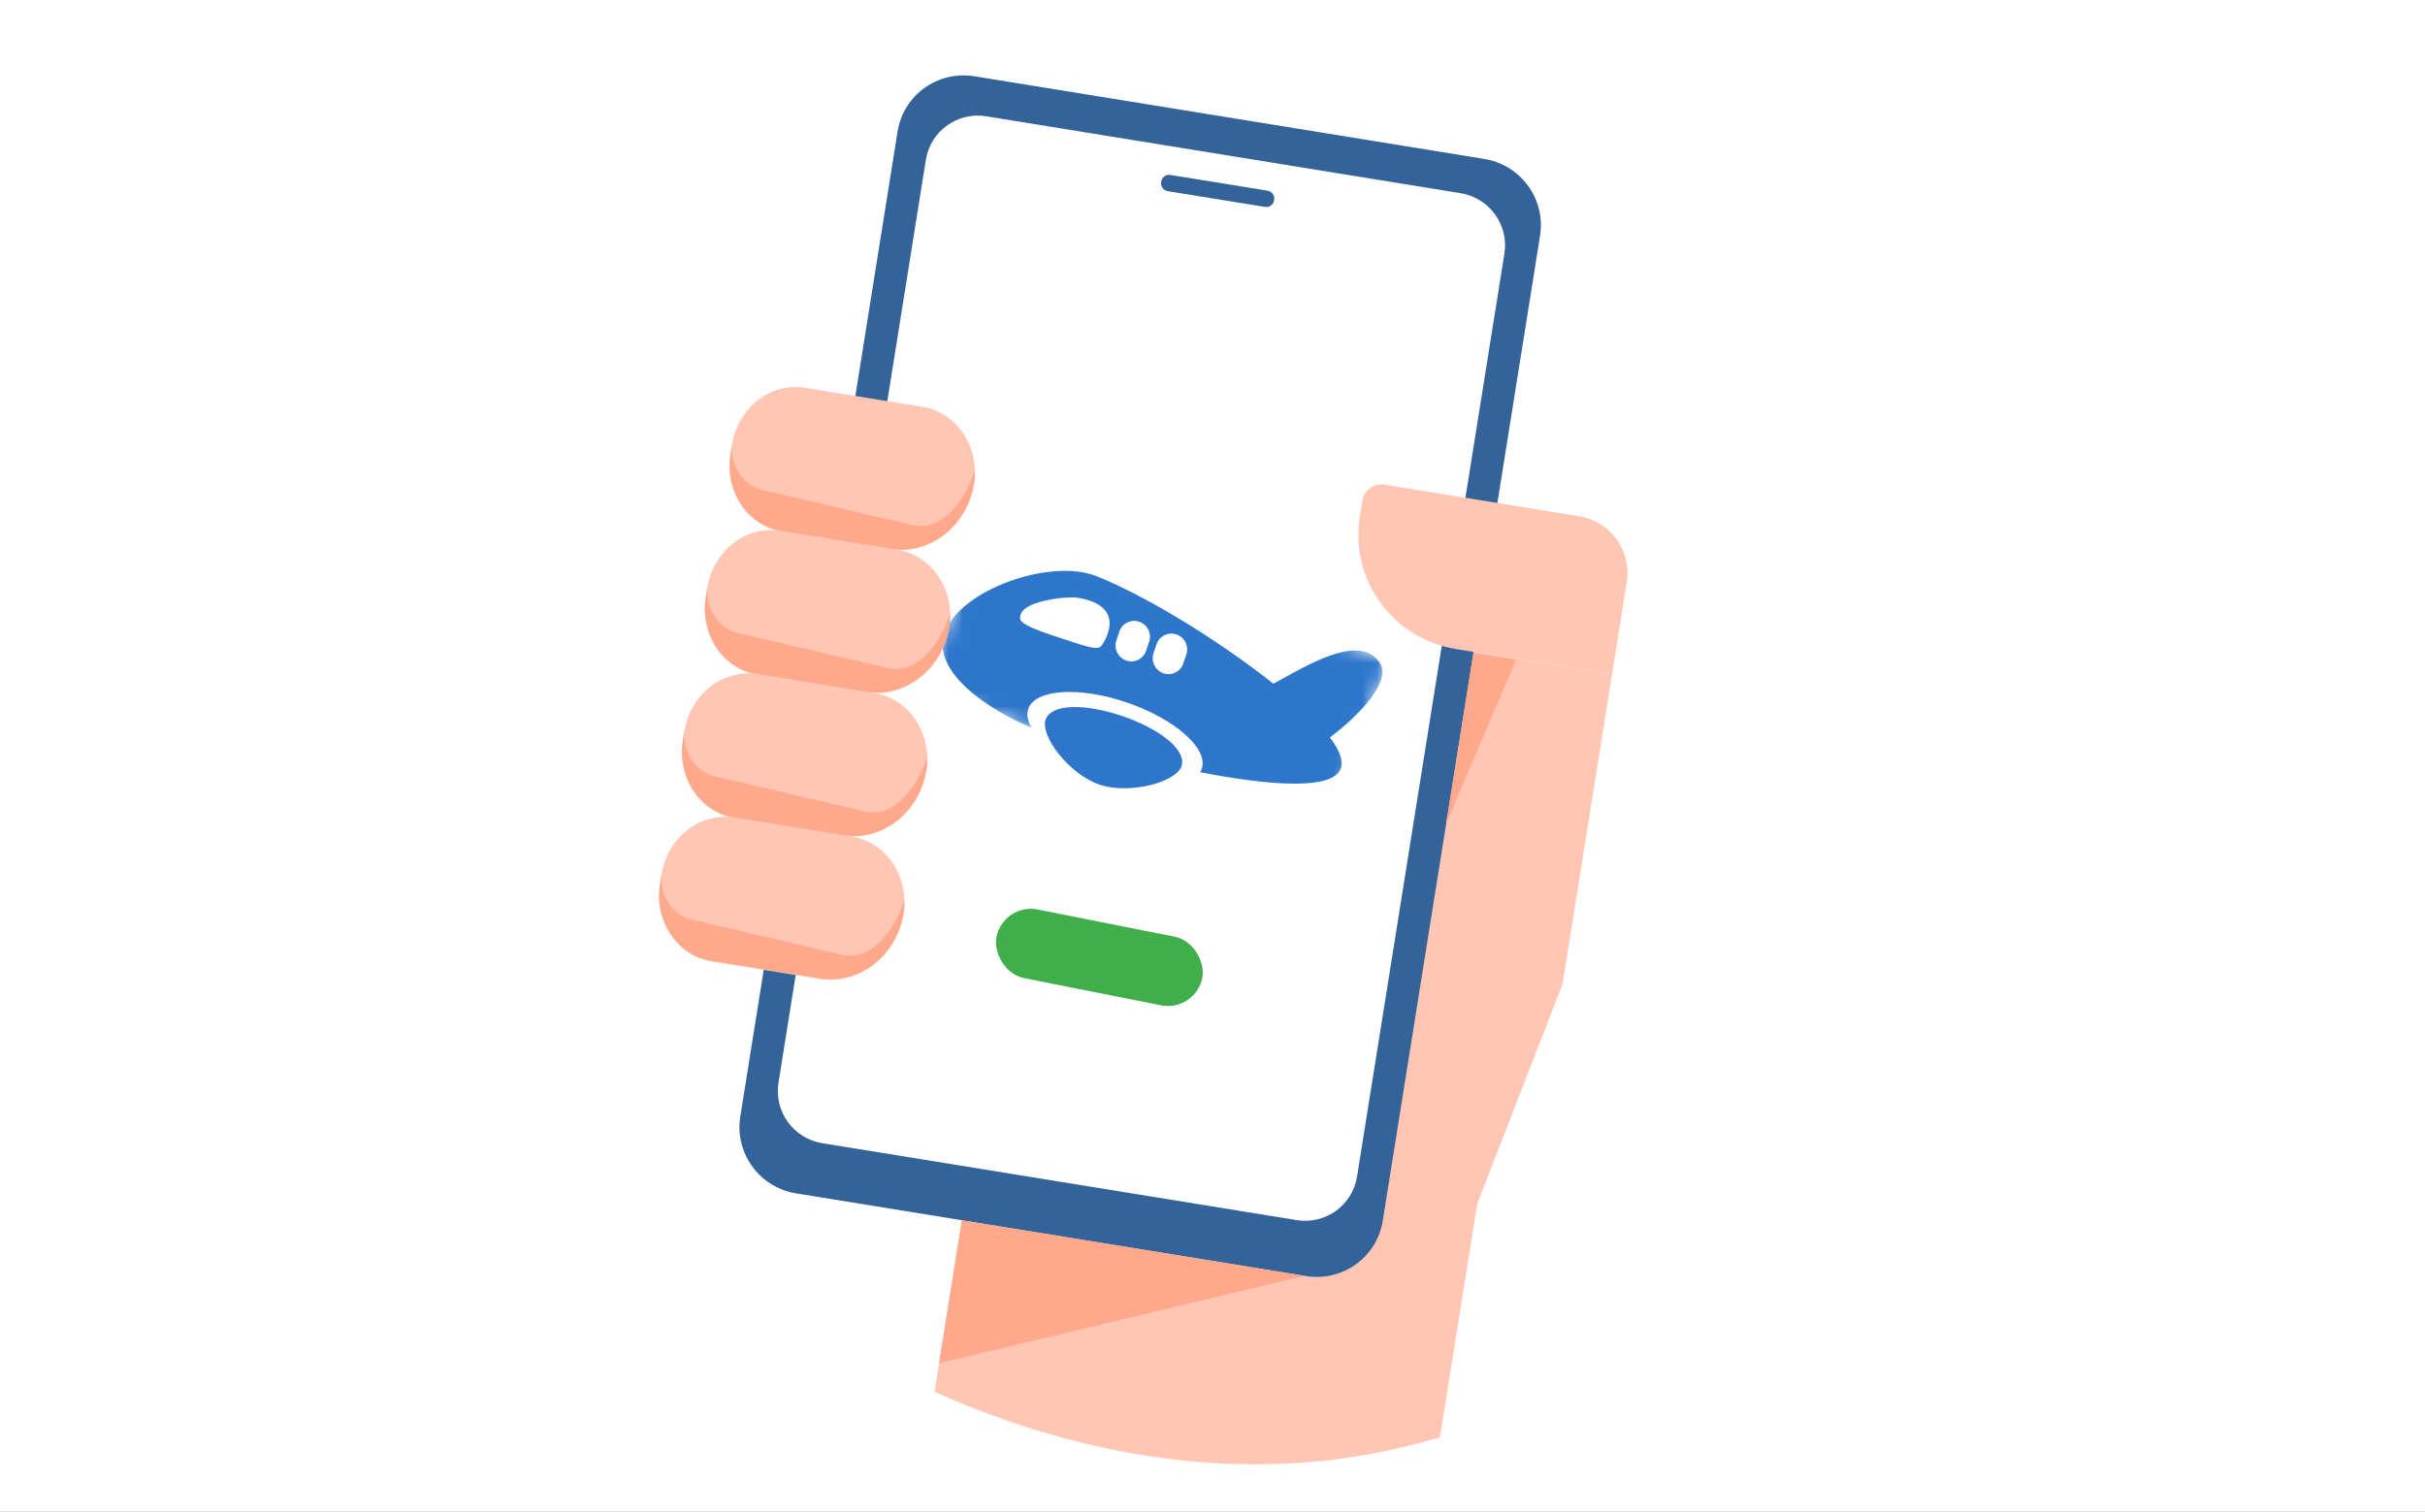
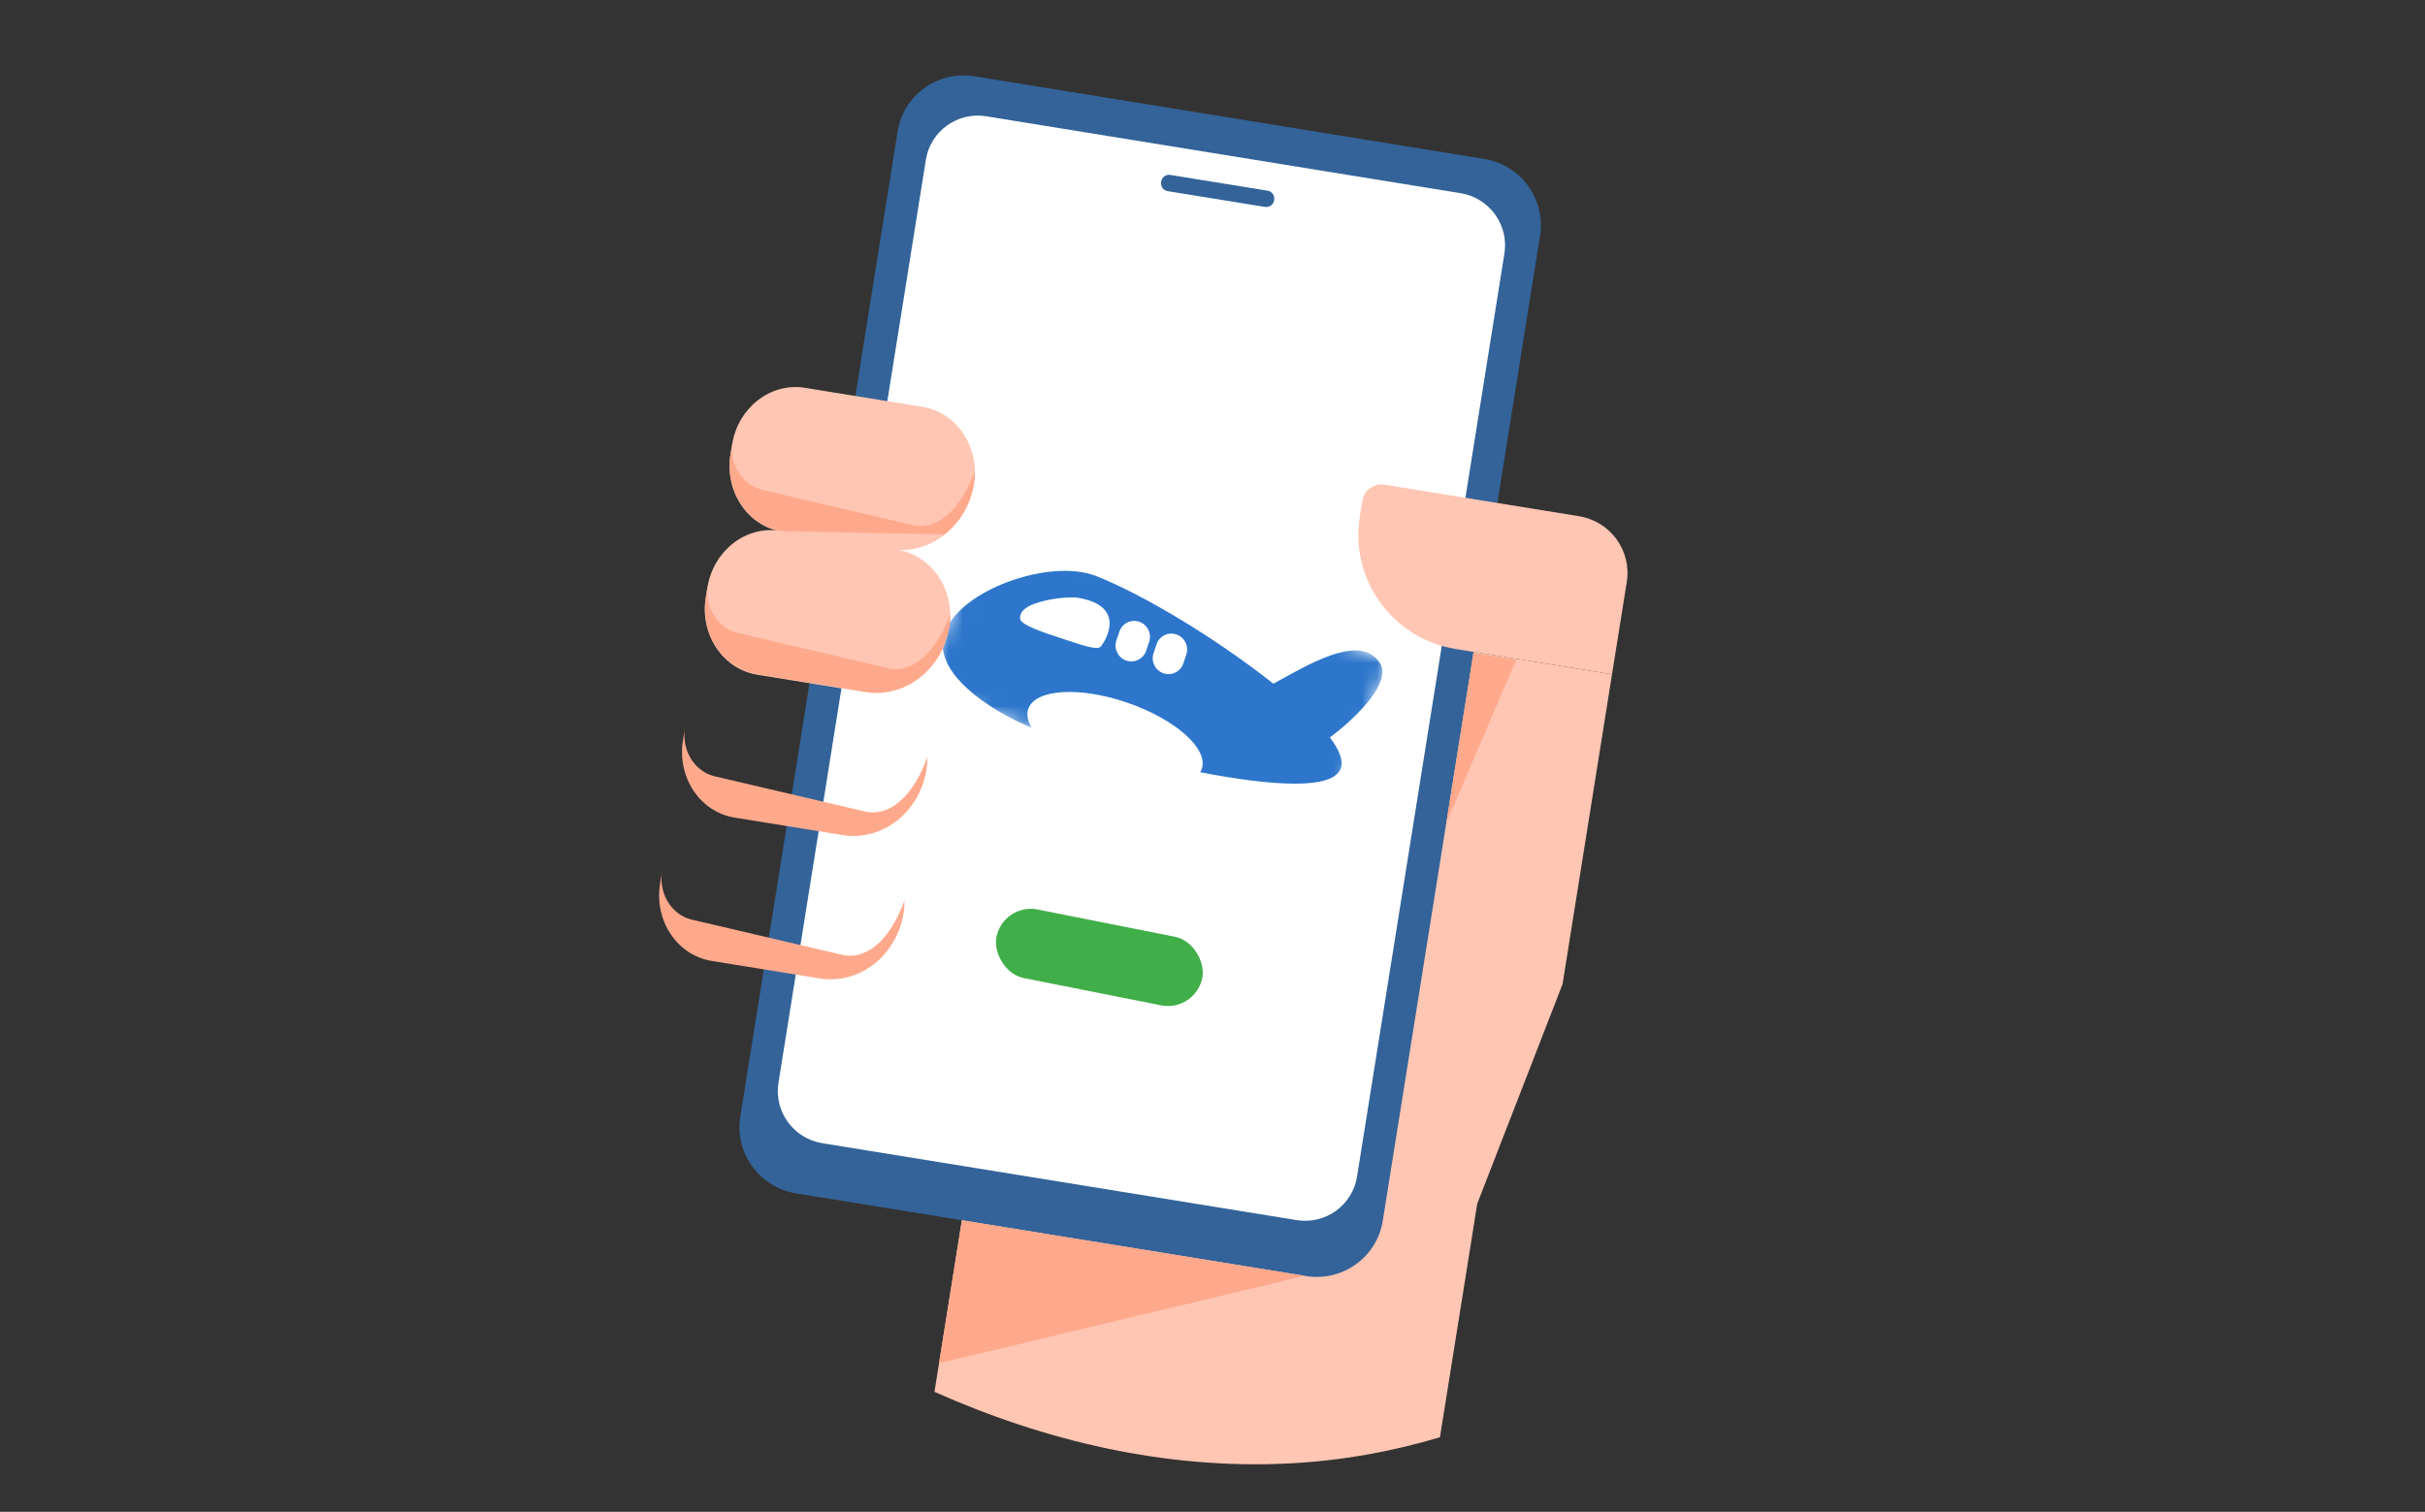
<svg xmlns="http://www.w3.org/2000/svg" width="170" height="106" viewBox="0 0 170 106" fill="none">
  <rect x="0" y="0" width="170" height="106" fill="#333333" stroke="none" />
  <g clip-path="url(#clip0_2_5)">
-     <rect width="170" height="106" fill="white" />
    <g clip-path="url(#clip1_2_5)">
      <path d="M100.945 100.771C97.541 101.789 94.008 102.424 90.363 102.607C81.734 103.041 73.295 101.055 65.51 97.587L65.831 95.578L67.431 85.556L68.025 81.837L74.537 41.041L101.064 45.342L102.038 45.5C102.038 45.5 102.043 45.501 102.045 45.502L103.303 45.706L113.008 47.279L109.54 69L103.559 84.397L100.945 100.771L100.945 100.771Z" fill="#FFC6B3" />
      <path d="M107.963 16.526L96.937 85.592C96.528 88.149 94.118 89.884 91.553 89.468L55.802 83.67C53.237 83.254 51.489 80.845 51.897 78.288L62.923 9.222C63.332 6.666 65.742 4.931 68.307 5.347L104.057 11.144C106.622 11.56 108.371 13.97 107.962 16.526L107.963 16.526Z" fill="#336398" />
      <path d="M54.573 75.922L64.906 11.201C65.226 9.19 67.122 7.826 69.138 8.153L102.393 13.546C104.411 13.873 105.785 15.768 105.464 17.777L95.132 82.499C94.81 84.509 92.915 85.874 90.899 85.546L57.644 80.154C55.627 79.827 54.252 77.932 54.574 75.923L54.573 75.922Z" fill="white" />
      <path d="M82.043 12.265L88.861 13.369C89.165 13.419 89.373 13.705 89.325 14.009L89.319 14.047C89.27 14.351 88.984 14.557 88.679 14.507L81.861 13.403C81.557 13.354 81.349 13.067 81.397 12.764L81.403 12.725C81.452 12.422 81.738 12.215 82.043 12.265Z" fill="#336398" />
      <path d="M95.325 36.24L95.506 35.109C95.624 34.367 96.324 33.864 97.068 33.984L110.701 36.195C112.896 36.551 114.392 38.612 114.042 40.8L113.008 47.28L102.046 45.503C97.631 44.787 94.622 40.64 95.325 36.24L95.325 36.24Z" fill="#FFC6B3" />
      <path d="M68.28 33.924C68.041 35.414 67.265 36.671 66.203 37.5C65.14 38.329 63.79 38.73 62.407 38.506L54.819 37.275C52.411 36.885 50.795 34.468 51.208 31.877L51.32 31.175C51.325 31.143 51.33 31.111 51.336 31.078C51.791 28.54 54.051 26.805 56.429 27.191L64.669 28.526C66.797 28.871 68.307 30.798 68.344 33.031C68.349 33.325 68.328 33.624 68.28 33.925L68.28 33.924Z" fill="#FFC6B3" />
      <mask id="mask0_2_5" style="mask-type:luminance" maskUnits="userSpaceOnUse" x="64" y="36" width="34" height="23">
        <path fill-rule="evenodd" clip-rule="evenodd" d="M68.896 36.493L97.292 46.213L93.25 58.219L64.854 48.499L68.896 36.493Z" fill="white" />
      </mask>
      <g mask="url(#mask0_2_5)">
        <path fill-rule="evenodd" clip-rule="evenodd" d="M89.916 47.581C92.265 46.284 95.449 44.525 96.73 46.479C97.562 47.747 95.366 50.098 93.23 51.704C93.877 52.563 94.183 53.306 93.999 53.855C93.459 55.461 88.892 55.061 84.131 54.143C84.181 54.064 84.222 53.981 84.251 53.892C84.722 52.489 82.379 50.416 79.019 49.263C75.658 48.109 72.551 48.312 72.08 49.715C71.947 50.111 72.045 50.561 72.32 51.028C69.383 49.81 65.296 47.145 66.217 44.402C67.234 41.375 73.62 39.101 76.87 40.397C80.123 41.693 85.107 44.65 89.269 47.936C89.475 47.825 89.692 47.705 89.916 47.581L89.916 47.581L89.916 47.581ZM75.538 41.909C78.733 42.419 77.756 44.559 77.186 45.313C76.969 45.6 76.055 45.299 75.049 44.967L75.049 44.967C74.889 44.914 74.726 44.861 74.564 44.808C73.059 44.325 71.522 43.801 71.508 43.365C71.484 42.585 72.547 42.256 73.621 42.036C74.116 41.935 75.096 41.839 75.538 41.909ZM78.472 44.281C78.666 43.703 79.291 43.395 79.867 43.593C80.444 43.791 80.754 44.419 80.56 44.997L80.349 45.625C80.155 46.203 79.531 46.511 78.954 46.313C78.377 46.115 78.067 45.486 78.261 44.908L78.472 44.281ZM82.472 44.484C81.895 44.286 81.271 44.594 81.077 45.172L80.866 45.8C80.672 46.378 80.982 47.007 81.559 47.205C82.135 47.403 82.76 47.095 82.954 46.517L83.165 45.889C83.359 45.311 83.049 44.682 82.472 44.484Z" fill="#2D76CB" />
      </g>
-       <path fill-rule="evenodd" clip-rule="evenodd" d="M77.082 55.014C74.922 54.275 72.918 51.593 73.299 50.463C73.68 49.333 76.066 49.312 78.696 50.212C81.326 51.113 83.207 52.594 82.826 53.725C82.446 54.855 79.144 55.72 77.082 55.014Z" fill="#2D76CB" />
-       <path d="M68.285 33.89C68.047 35.38 67.271 36.636 66.208 37.466C65.146 38.295 63.795 38.696 62.412 38.471L54.824 37.241C52.416 36.851 50.8 34.434 51.213 31.843L51.325 31.141C51.331 31.108 51.336 31.076 51.342 31.044C51.125 32.662 52.145 34.153 53.652 34.398L64.097 36.844C66.16 37.178 67.635 35.037 68.348 32.996C68.354 33.29 68.333 33.589 68.285 33.891L68.285 33.89Z" fill="#FFA98C" />
+       <path d="M68.285 33.89C68.047 35.38 67.271 36.636 66.208 37.466L54.824 37.241C52.416 36.851 50.8 34.434 51.213 31.843L51.325 31.141C51.331 31.108 51.336 31.076 51.342 31.044C51.125 32.662 52.145 34.153 53.652 34.398L64.097 36.844C66.16 37.178 67.635 35.037 68.348 32.996C68.354 33.29 68.333 33.589 68.285 33.891L68.285 33.89Z" fill="#FFA98C" />
      <path d="M66.547 43.954C66.309 45.444 65.533 46.701 64.47 47.531C63.408 48.359 62.057 48.76 60.674 48.536L53.087 47.306C50.678 46.915 49.062 44.498 49.475 41.907L49.587 41.205C49.593 41.173 49.598 41.141 49.604 41.108C50.059 38.57 52.319 36.835 54.697 37.221L62.937 38.556C65.064 38.901 66.574 40.829 66.611 43.061C66.617 43.355 66.596 43.654 66.547 43.955L66.547 43.954Z" fill="#FFC6B3" />
      <path d="M66.553 43.919C66.315 45.409 65.539 46.666 64.476 47.495C63.413 48.324 62.063 48.725 60.68 48.501L53.092 47.27C50.684 46.88 49.068 44.463 49.481 41.872L49.593 41.17C49.598 41.138 49.603 41.106 49.61 41.074C49.393 42.691 50.413 44.183 51.919 44.427L62.365 46.873C64.428 47.207 65.903 45.066 66.616 43.025C66.622 43.32 66.601 43.618 66.553 43.92L66.553 43.919Z" fill="#FFA98C" />
-       <path d="M64.943 54.005C64.705 55.494 63.929 56.751 62.866 57.581C61.804 58.409 60.453 58.81 59.07 58.586L51.483 57.356C49.075 56.965 47.458 54.548 47.871 51.957L47.983 51.255C47.989 51.223 47.994 51.191 48 51.159C48.455 48.621 50.715 46.886 53.093 47.271L61.333 48.606C63.46 48.951 64.97 50.879 65.007 53.111C65.013 53.405 64.992 53.704 64.944 54.005L64.943 54.005Z" fill="#FFC6B3" />
      <path d="M64.948 53.97C64.71 55.46 63.934 56.717 62.871 57.546C61.809 58.375 60.459 58.776 59.075 58.551L51.488 57.321C49.08 56.931 47.464 54.514 47.877 51.923L47.989 51.221C47.994 51.188 47.999 51.157 48.005 51.124C47.789 52.742 48.808 54.234 50.315 54.478L60.761 56.924C62.823 57.258 64.299 55.117 65.012 53.076C65.017 53.37 64.996 53.669 64.948 53.971L64.948 53.97Z" fill="#FFA98C" />
-       <path d="M63.338 64.055C63.1 65.544 62.324 66.802 61.261 67.631C60.199 68.46 58.848 68.861 57.465 68.636L49.877 67.406C47.469 67.016 45.853 64.599 46.266 62.008L46.378 61.306C46.384 61.273 46.389 61.241 46.395 61.209C46.85 58.671 49.109 56.936 51.488 57.321L59.727 58.657C61.855 59.002 63.365 60.929 63.402 63.161C63.408 63.456 63.387 63.754 63.338 64.056L63.338 64.055Z" fill="#FFC6B3" />
      <path d="M63.343 64.021C63.105 65.51 62.329 66.767 61.266 67.597C60.204 68.425 58.854 68.826 57.47 68.602L49.883 67.372C47.475 66.981 45.858 64.564 46.272 61.973L46.384 61.272C46.389 61.239 46.394 61.207 46.4 61.175C46.184 62.793 47.203 64.284 48.71 64.528L59.156 66.974C61.218 67.309 62.694 65.168 63.407 63.127C63.412 63.421 63.391 63.719 63.343 64.021L63.343 64.021Z" fill="#FFA98C" />
      <path d="M101.388 57.707L103.293 45.775L106.286 46.26L101.388 57.707Z" fill="#FFA98C" />
      <path d="M65.831 95.579L67.431 85.556L91.469 89.453L65.831 95.579Z" fill="#FFA98C" />
      <rect x="70.332" y="63.291" width="14.711" height="4.904" rx="2.452" transform="rotate(11.226 70.332 63.291)" fill="#40AE49" />
    </g>
  </g>
  <defs>
    <clipPath id="clip0_2_5">
      <rect width="170" height="106" fill="white" />
    </clipPath>
    <clipPath id="clip1_2_5">
      <rect width="75.188" height="94.802" fill="white" transform="translate(69.052 -6) rotate(25.802)" />
    </clipPath>
  </defs>
</svg>